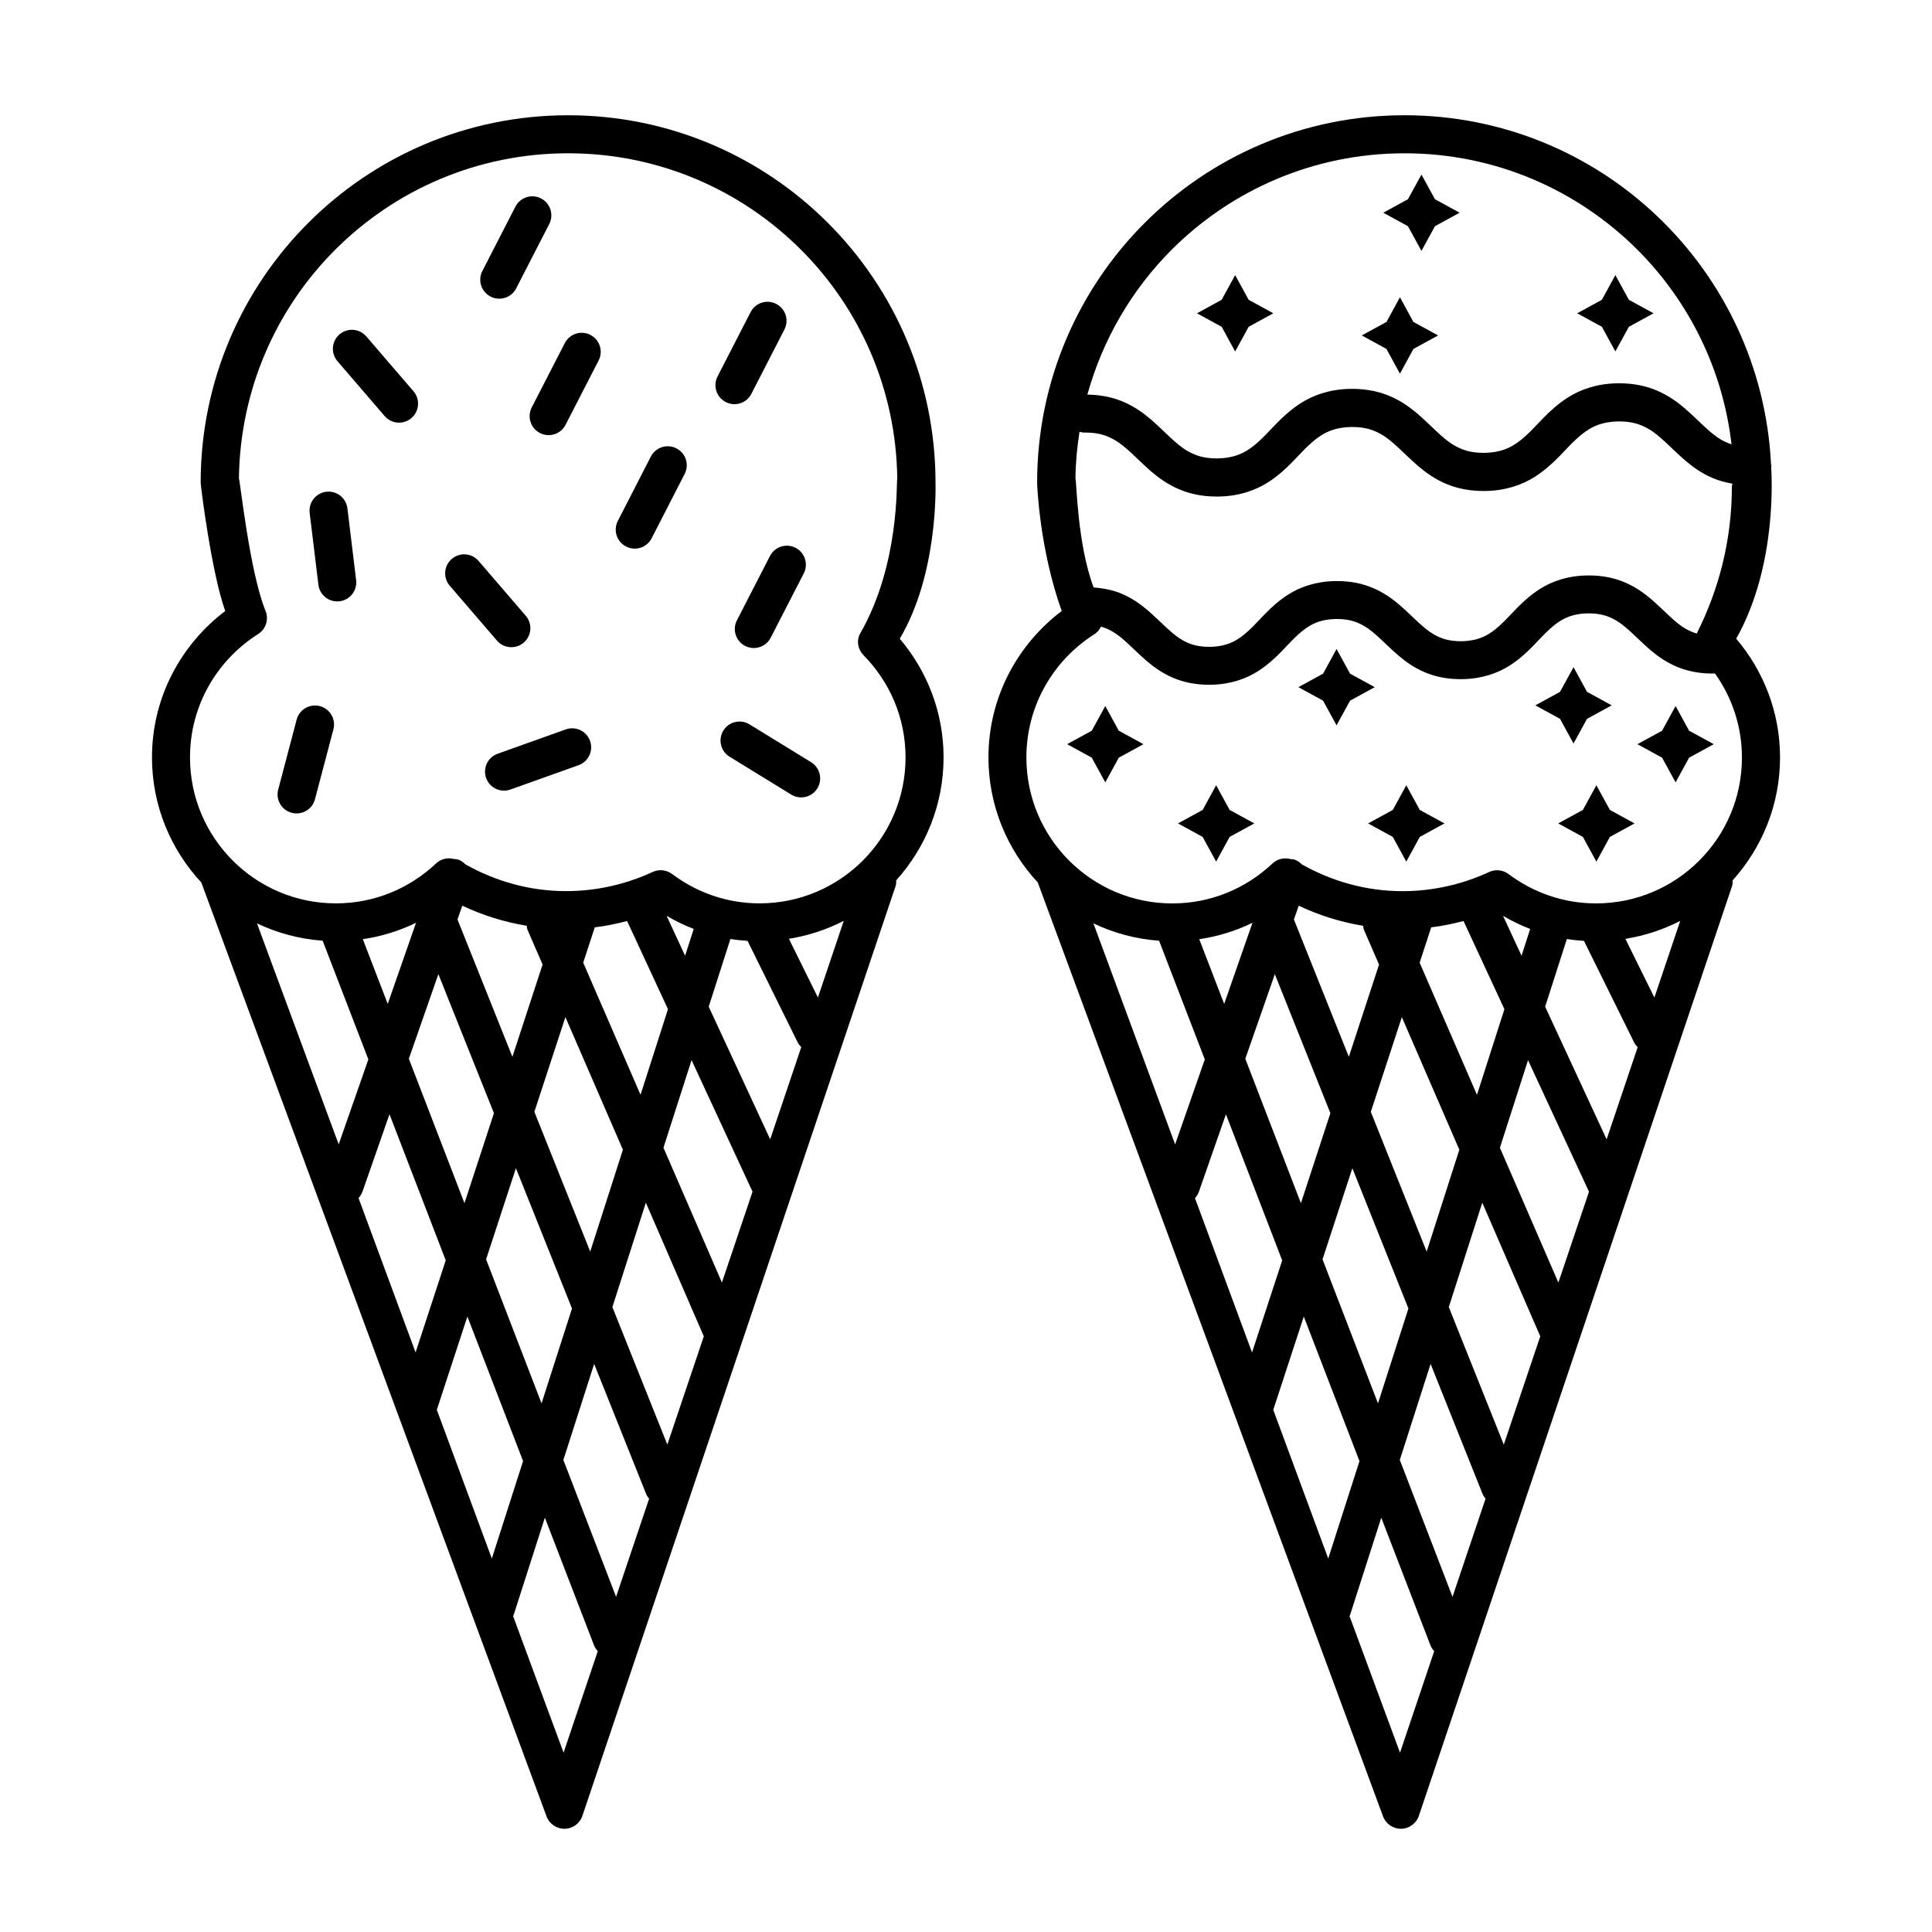
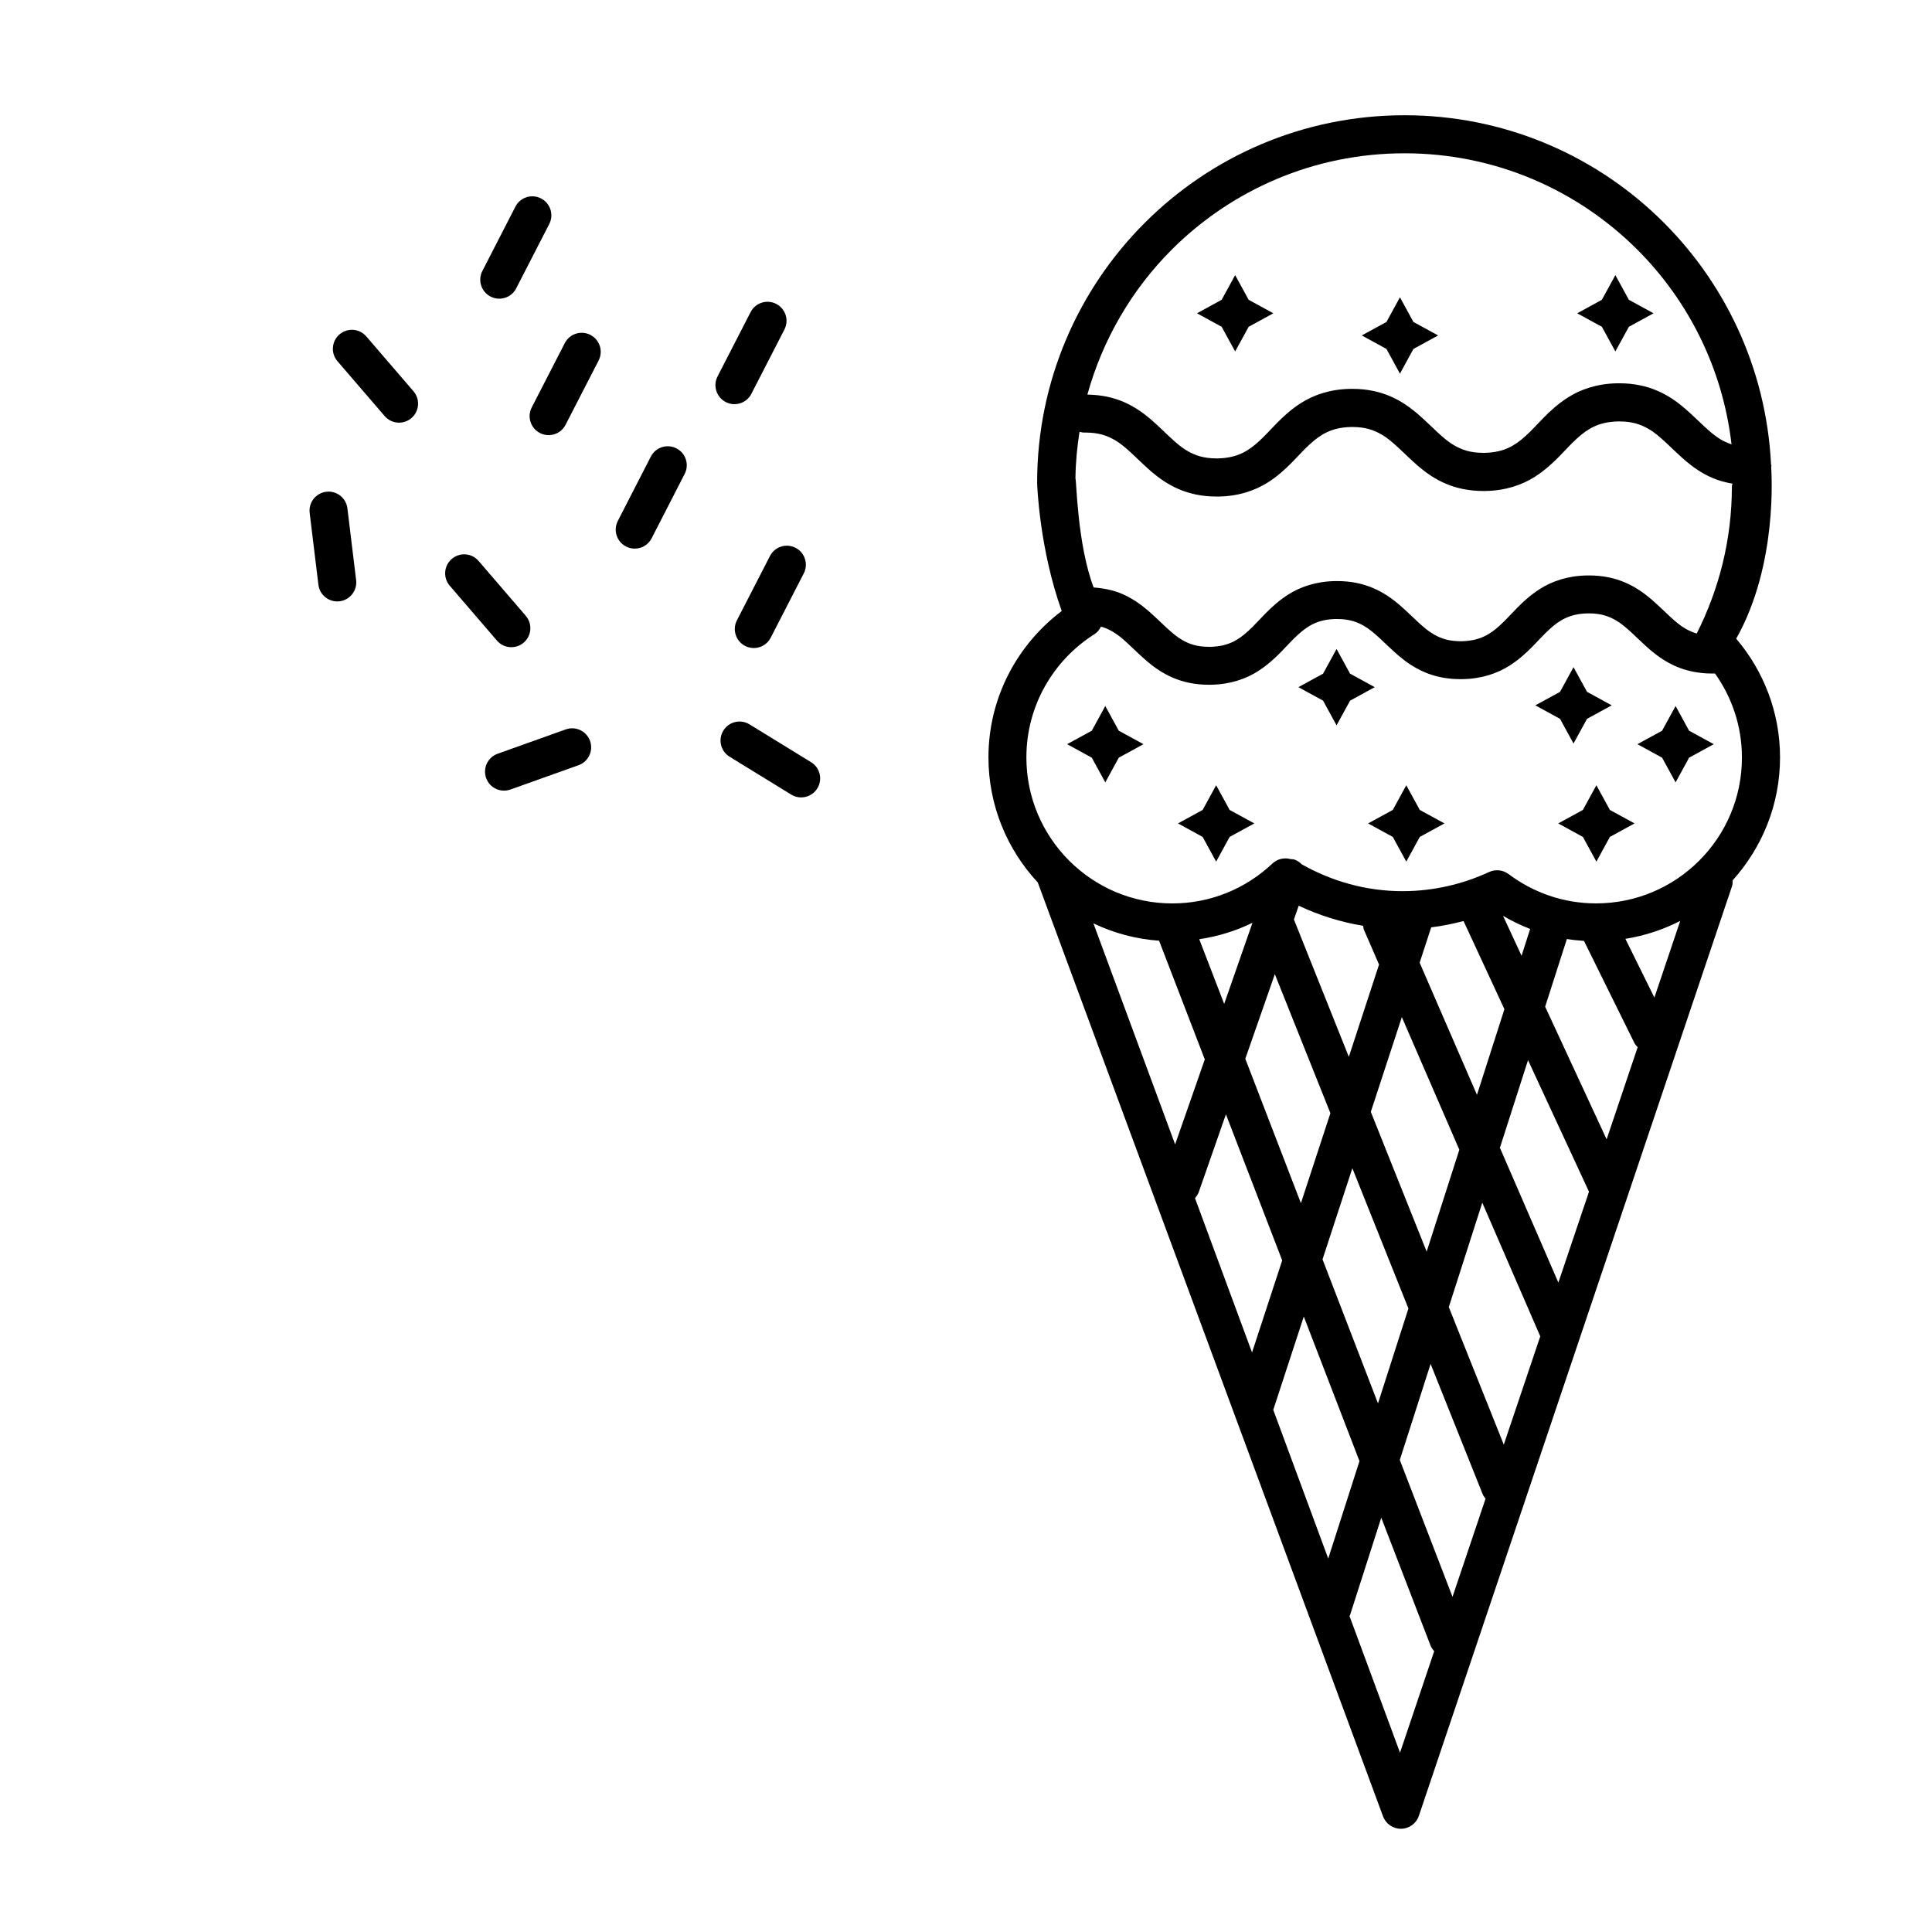
<svg xmlns="http://www.w3.org/2000/svg" fill="#000000" width="800px" height="800px" version="1.1" viewBox="144 144 512 512">
  <g>
-     <path d="m391.92 271.92c0-53.781-43.59-97.371-97.367-97.375-53.785 0-97.371 43.59-97.375 97.375 0 0.867 2.91 24.098 6.516 34.004-11.742 8.887-19.418 22.918-19.418 38.793 0 12.816 4.988 24.449 13.074 33.152l91.492 247.49c0.734 1.996 2.672 3.32 4.801 3.289 2.133-0.031 4.019-1.41 4.699-3.43l82.969-246.3c0.188-0.543 0.211-1.094 0.207-1.637 7.769-8.641 12.539-20.031 12.539-32.562 0-12.004-4.414-22.98-11.613-31.453 10.211-17.176 9.477-40.52 9.477-41.34zm-179.82 116.78c5.344 2.543 11.203 4.152 17.406 4.594l12.113 31.453-7.863 22.523zm108.92 22.746-7.273 22.688-15.191-35.02 3.062-9.359c2.934-0.348 5.773-0.945 8.57-1.672zm-0.367-24.75c2.289 1.352 4.684 2.516 7.188 3.481l-2.281 7.109zm-11.578 61.996-8.66 27-14.801-37.047 8.219-25.102zm-13.492 42.07-8.066 25.145-14.699-38.172 7.906-24.152zm-15.793-66.691-14.551-36.406 1.27-3.648c5.332 2.516 11.055 4.332 17.07 5.32 0.07 0.367 0.082 0.734 0.23 1.098l3.981 9.18zm-4.894 14.93-7.809 23.852-14.738-38.273 7.824-22.418zm-28.141-28.961-6.606-17.145c4.988-0.734 9.73-2.215 14.105-4.352zm-7.734 51.469c0.449-0.488 0.812-1.066 1.047-1.738l7.152-20.484 14.906 38.723-7.992 24.398zm20.742 56.109 8.098-24.73 14.758 38.316-8.281 25.832zm33.59 90.859-13.387-36.215c0.039-0.102 0.117-0.16 0.152-0.266l8.277-25.801 13.004 33.766c0.238 0.621 0.598 1.152 1.023 1.605zm13.914-41.305-13.969-36.273 8.16-25.449 13.816 34.562c0.176 0.441 0.473 0.789 0.754 1.152zm13.586-40.34-14.566-36.445 8.871-27.664 15.359 35.418zm14.465-42.949-15.492-35.727 7.445-23.215 16.156 34.863zm12.789-37.949-16.289-35.156 5.754-17.938c1.492 0.242 3.008 0.398 4.539 0.5l13.336 27c0.227 0.457 0.562 0.801 0.898 1.152zm12.652-37.582-7.688-15.559c5.16-0.832 10.047-2.445 14.531-4.758zm23.223-63.641c0 10.695-4.324 20.34-11.332 27.355-7.019 7.008-16.656 11.332-27.352 11.332-8.711 0-16.676-2.898-23.184-7.777-1.477-1.109-3.461-1.32-5.141-0.543-7.012 3.234-14.758 5.078-22.953 5.078-9.723 0-18.758-2.644-26.691-7.098-0.523-0.535-1.145-0.992-1.895-1.254-0.367-0.125-0.734-0.109-1.102-0.152-1.664-0.449-3.473-0.059-4.769 1.164-6.957 6.559-16.238 10.586-26.531 10.586-10.695 0-20.332-4.324-27.348-11.332-7.008-7.019-11.332-16.66-11.332-27.355 0-13.766 7.195-25.797 18.047-32.676 2.07-1.309 2.898-3.91 1.965-6.172-4.18-10.168-6.727-34.441-7.047-35.105 0.312-23.66 9.961-45.016 25.508-60.574 15.816-15.805 37.605-25.566 61.73-25.566 24.121 0 45.914 9.766 61.723 25.566 15.559 15.574 25.211 36.945 25.508 60.629-0.301 0.648 0.789 22.547-9.82 41.051-1.074 1.875-0.609 4.262 0.906 5.805 6.871 6.984 11.109 16.484 11.109 27.039z" />
    <path d="m241.07 233.15c-1.812-2.106-4.992-2.348-7.106-0.527-2.106 1.812-2.348 4.992-0.527 7.106l12.5 14.531c1.812 2.106 4.992 2.348 7.106 0.527 2.106-1.812 2.348-4.992 0.527-7.106z" />
    <path d="m282.8 314.29c2.106-1.812 2.348-4.992 0.527-7.106l-12.5-14.531c-1.812-2.106-4.992-2.348-7.106-0.527-2.106 1.812-2.348 4.992-0.527 7.106l12.5 14.531c1.816 2.106 4.996 2.348 7.106 0.527z" />
-     <path d="m228.77 331.13c-2.691-0.711-5.445 0.898-6.156 3.586l-4.887 18.531c-0.711 2.691 0.898 5.445 3.586 6.156 2.691 0.711 5.445-0.898 6.156-3.586l4.887-18.531c0.711-2.691-0.895-5.445-3.586-6.156z" />
    <path d="m293.93 337.3-18.051 6.449c-2.621 0.938-3.984 3.82-3.047 6.438 0.938 2.621 3.82 3.984 6.438 3.047l18.051-6.449c2.621-0.938 3.984-3.82 3.047-6.438-0.934-2.613-3.816-3.981-6.438-3.047z" />
    <path d="m358.95 345.99-16.328-10.031c-2.371-1.457-5.473-0.715-6.926 1.656-1.457 2.371-0.715 5.473 1.656 6.926l16.328 10.031c2.371 1.457 5.473 0.715 6.926-1.656 1.457-2.371 0.711-5.469-1.656-6.926z" />
    <path d="m343.12 248.37 8.762-17.051c1.27-2.473 0.297-5.512-2.18-6.785-2.481-1.273-5.512-0.297-6.785 2.18l-8.762 17.051c-1.27 2.473-0.297 5.512 2.18 6.785 2.481 1.277 5.516 0.301 6.785-2.18z" />
    <path d="m348.05 291.35-8.762 17.043c-1.273 2.473-0.297 5.512 2.176 6.781 2.473 1.273 5.512 0.297 6.781-2.176l8.762-17.043c1.273-2.473 0.297-5.512-2.176-6.781-2.473-1.273-5.512-0.297-6.781 2.176z" />
    <path d="m323.26 262.82c-2.473-1.27-5.512-0.297-6.781 2.18l-8.75 17.051c-1.27 2.473-0.297 5.512 2.18 6.781 2.473 1.27 5.512 0.297 6.781-2.18l8.75-17.051c1.277-2.473 0.301-5.512-2.18-6.781z" />
    <path d="m300.46 232.75c-2.473-1.27-5.512-0.297-6.785 2.18l-8.762 17.043c-1.27 2.473-0.297 5.512 2.18 6.785 2.481 1.273 5.512 0.297 6.785-2.18l8.762-17.043c1.27-2.481 0.293-5.516-2.18-6.785z" />
    <path d="m274.01 222.6c2.473 1.27 5.512 0.297 6.785-2.18l8.762-17.051c1.27-2.473 0.297-5.512-2.18-6.785-2.481-1.273-5.512-0.297-6.785 2.18l-8.762 17.051c-1.273 2.473-0.293 5.512 2.18 6.785z" />
    <path d="m230.46 274.32c-2.762 0.332-4.727 2.848-4.394 5.606l2.312 19.027c0.332 2.762 2.848 4.727 5.606 4.394 2.762-0.332 4.727-2.848 4.394-5.606l-2.312-19.027c-0.332-2.762-2.844-4.727-5.606-4.394z" />
    <path d="m604.11 313.26c11.109-19.695 9.332-44.109 9.27-45.492 0.004-0.109 0.059-0.207 0.059-0.316-0.004-0.152-0.082-0.277-0.098-0.422-2.566-51.496-44.992-92.488-97.121-92.488-53.785 0-97.367 43.59-97.371 97.375 0 0.863 0.672 17.715 6.516 34.004-11.75 8.887-19.418 22.918-19.418 38.793 0.004 12.816 4.988 24.445 13.074 33.152l91.496 247.49c0.734 1.996 2.664 3.32 4.797 3.289 2.133-0.031 4.019-1.41 4.699-3.43l82.969-246.3c0.18-0.543 0.211-1.094 0.207-1.637 7.769-8.641 12.539-20.031 12.539-32.562 0-12.008-4.414-22.98-11.617-31.457zm-149.62-103.07c15.812-15.805 37.602-25.566 61.73-25.566 24.117 0 45.906 9.766 61.723 25.566 13.547 13.559 22.602 31.52 24.93 51.559-0.945-0.316-1.828-0.707-2.672-1.184-3.098-1.754-5.859-5.012-9.805-8.422-1.98-1.684-4.309-3.359-7.18-4.59-2.863-1.238-6.227-1.98-10.035-1.977l-0.648 0.004c-5.266 0.09-9.637 1.598-13.027 3.758-5.094 3.258-8.082 7.394-11.109 10.105-1.5 1.379-2.953 2.453-4.609 3.223-1.668 0.762-3.582 1.273-6.277 1.34l-0.438 0.004c-3.406-0.02-5.57-0.77-7.644-1.961-3.094-1.754-5.859-5.012-9.801-8.43-1.98-1.676-4.301-3.356-7.176-4.59-2.856-1.238-6.223-1.98-10.031-1.977l-0.656 0.004c-5.25 0.09-9.621 1.602-13.008 3.758-5.09 3.258-8.07 7.394-11.09 10.102-1.5 1.379-2.949 2.453-4.602 3.223-1.664 0.762-3.578 1.273-6.262 1.34l-0.438 0.004c-3.406-0.02-5.566-0.77-7.644-1.961-3.094-1.754-5.856-5.012-9.789-8.43-1.98-1.676-4.309-3.356-7.176-4.59-2.746-1.184-5.977-1.879-9.594-1.93 4.082-14.691 11.828-27.871 22.328-38.383zm-24.41 48.23c0.398 0.09 0.785 0.227 1.215 0.215l0.438-0.004c3.406 0.02 5.566 0.77 7.644 1.961 3.094 1.754 5.856 5.012 9.789 8.43 1.98 1.676 4.309 3.356 7.176 4.59 2.863 1.238 6.223 1.98 10.031 1.977l0.648-0.004c5.254-0.09 9.629-1.602 13.012-3.758 5.09-3.258 8.07-7.394 11.09-10.102 1.5-1.379 2.949-2.453 4.602-3.223 1.664-0.762 3.578-1.273 6.262-1.34l0.438-0.004c3.406 0.02 5.57 0.77 7.644 1.961 3.094 1.754 5.859 5.012 9.801 8.43 1.977 1.676 4.301 3.356 7.176 4.59 2.856 1.238 6.223 1.98 10.031 1.977l0.648-0.004c5.266-0.09 9.637-1.598 13.027-3.758 5.094-3.258 8.082-7.394 11.109-10.105 1.5-1.379 2.953-2.453 4.609-3.223 1.668-0.762 3.582-1.273 6.277-1.34l0.438-0.004c3.41 0.02 5.578 0.777 7.652 1.961 3.098 1.758 5.859 5.012 9.805 8.43 1.98 1.684 4.309 3.359 7.18 4.59 1.598 0.691 3.394 1.176 5.301 1.516-0.047 0.266-0.156 0.508-0.156 0.785 0 14.012-3.394 27.188-9.316 38.926-1.066-0.312-2.004-0.734-2.922-1.254-2.863-1.617-5.461-4.66-9.199-7.898-1.879-1.594-4.098-3.184-6.836-4.359-2.727-1.18-5.941-1.883-9.559-1.879l-0.66 0.004c-5.008 0.09-9.191 1.535-12.426 3.602-4.856 3.125-7.68 7.039-10.504 9.574-1.406 1.293-2.746 2.289-4.277 2.996s-3.293 1.184-5.801 1.25l-0.434 0.004c-3.152-0.02-5.141-0.711-7.047-1.805-2.856-1.613-5.457-4.66-9.195-7.894-1.875-1.594-4.098-3.188-6.828-4.359-2.731-1.18-5.945-1.891-9.559-1.879l-0.66 0.004c-4.996 0.09-9.18 1.535-12.41 3.602-4.852 3.125-7.668 7.043-10.488 9.574-1.402 1.289-2.734 2.289-4.262 2.992-1.531 0.707-3.285 1.184-5.785 1.25l-0.434 0.004c-3.152-0.02-5.133-0.711-7.043-1.805-2.856-1.613-5.457-4.66-9.191-7.894-1.879-1.594-4.098-3.184-6.832-4.359-2.172-0.941-4.727-1.461-7.477-1.676-4.367-11.582-4.504-28.219-4.82-28.879 0.039-4.234 0.449-8.348 1.078-12.383zm3.684 130.28c5.344 2.551 11.203 4.156 17.406 4.602l12.113 31.457-7.863 22.52zm108.92 22.75-7.273 22.691-15.191-35.016 3.062-9.371c2.926-0.348 5.773-0.945 8.57-1.672zm-0.367-24.75c2.281 1.352 4.684 2.516 7.188 3.481l-2.277 7.109zm-11.578 61.996-8.66 26.992-14.801-37.039 8.223-25.102zm-13.492 42.07-8.066 25.141-14.699-38.168 7.906-24.152zm-15.793-66.695-14.551-36.398 1.273-3.648c5.332 2.516 11.055 4.332 17.062 5.32 0.07 0.367 0.082 0.734 0.238 1.098l3.981 9.18zm-4.887 14.93-7.812 23.852-14.738-38.27 7.828-22.418zm-28.148-28.957-6.606-17.145c4.988-0.734 9.734-2.215 14.105-4.352zm-7.734 51.477c0.449-0.492 0.812-1.074 1.043-1.738l7.152-20.484 14.914 38.723-7.992 24.398zm20.742 56.102 8.09-24.727 14.758 38.316-8.281 25.82zm33.59 90.859-13.387-36.215c0.039-0.102 0.109-0.168 0.145-0.266l8.277-25.801 13.004 33.766c0.242 0.621 0.598 1.152 1.023 1.605zm13.914-41.305-13.969-36.281 8.16-25.449 13.816 34.566c0.176 0.441 0.48 0.789 0.75 1.152zm13.586-40.34-14.57-36.449 8.871-27.664 15.367 35.418zm14.465-42.941-15.492-35.727 7.453-23.219 16.156 34.867zm12.789-37.957-16.289-35.156 5.754-17.938c1.492 0.242 3.008 0.398 4.535 0.5l13.336 27c0.227 0.457 0.562 0.805 0.898 1.16zm12.66-37.574-7.688-15.562c5.16-0.832 10.051-2.445 14.535-4.762zm11.883-36.289c-7.019 7.008-16.656 11.332-27.352 11.332-8.711 0-16.676-2.898-23.184-7.777-1.48-1.109-3.461-1.32-5.141-0.543-7.012 3.234-14.758 5.078-22.953 5.078-9.73 0-18.762-2.644-26.691-7.098-0.523-0.535-1.145-0.992-1.895-1.254-0.367-0.125-0.734-0.109-1.113-0.152-1.656-0.449-3.465-0.059-4.766 1.164-6.961 6.566-16.242 10.586-26.535 10.59-10.691 0-20.328-4.324-27.348-11.332-7.008-7.019-11.332-16.66-11.332-27.355 0-13.766 7.199-25.797 18.047-32.676 0.785-0.5 1.324-1.215 1.727-1.996 1.094 0.312 2.047 0.742 2.984 1.273 2.856 1.613 5.457 4.66 9.191 7.894 1.879 1.594 4.098 3.184 6.832 4.359 2.727 1.18 5.941 1.891 9.551 1.879l0.66-0.004c4.996-0.09 9.18-1.535 12.41-3.602 4.852-3.125 7.668-7.043 10.488-9.574 1.402-1.289 2.734-2.289 4.262-2.996 1.531-0.707 3.285-1.18 5.785-1.246h0.434c3.152 0.02 5.141 0.711 7.047 1.805 2.856 1.613 5.457 4.66 9.195 7.894 1.875 1.594 4.098 3.184 6.828 4.359 2.731 1.18 5.945 1.891 9.559 1.879l0.66-0.004c5.008-0.09 9.191-1.535 12.426-3.602 4.856-3.125 7.68-7.039 10.504-9.574 1.406-1.293 2.746-2.289 4.277-2.996s3.293-1.184 5.801-1.25h0.434c3.16 0.02 5.144 0.711 7.055 1.805 2.863 1.617 5.461 4.66 9.199 7.898 1.879 1.594 4.098 3.184 6.832 4.359 2.731 1.18 5.945 1.883 9.562 1.879l0.66-0.004c0.023 0 0.047-0.016 0.07-0.016 4.481 6.297 7.141 13.941 7.144 22.258 0.012 10.68-4.301 20.32-11.316 27.344z" />
    <path d="m471.33 237.14 3.578-6.539 6.539-3.574-6.539-3.578-3.578-6.539-3.578 6.539-6.539 3.578 6.539 3.574z" />
    <path d="m436.91 331.1-3.574 6.547-6.539 3.57 6.539 3.578 3.574 6.543 3.578-6.543 6.539-3.578-6.539-3.57z" />
    <path d="m588.05 331.1-3.578 6.547-6.539 3.57 6.539 3.578 3.578 6.543 3.578-6.543 6.539-3.578-6.539-3.57z" />
    <path d="m501.78 322.53-3.578-6.543-3.574 6.543-6.539 3.574 6.539 3.578 3.574 6.543 3.578-6.543 6.539-3.578z" />
    <path d="m561 341.04 3.578-6.539 6.539-3.578-6.539-3.578-3.578-6.539-3.574 6.539-6.543 3.578 6.543 3.578z" />
    <path d="m516.68 352.1-3.578 6.543-6.539 3.57 6.539 3.578 3.578 6.547 3.578-6.547 6.539-3.578-6.539-3.57z" />
    <path d="m466.29 352.1-3.574 6.543-6.539 3.57 6.539 3.578 3.574 6.547 3.578-6.547 6.539-3.578-6.539-3.57z" />
    <path d="m567.06 352.1-3.578 6.543-6.539 3.57 6.539 3.578 3.578 6.547 3.574-6.547 6.539-3.578-6.539-3.57z" />
    <path d="m572.09 237.14 3.578-6.539 6.539-3.574-6.539-3.578-3.578-6.539-3.574 6.539-6.543 3.578 6.543 3.574z" />
    <path d="m515 243.02 3.574-6.547 6.539-3.578-6.539-3.57-3.574-6.543-3.578 6.543-6.539 3.57 6.539 3.578z" />
-     <path d="m520.7 210.49 3.578-6.543 6.539-3.574-6.539-3.578-3.578-6.539-3.578 6.539-6.539 3.578 6.539 3.574z" />
  </g>
</svg>